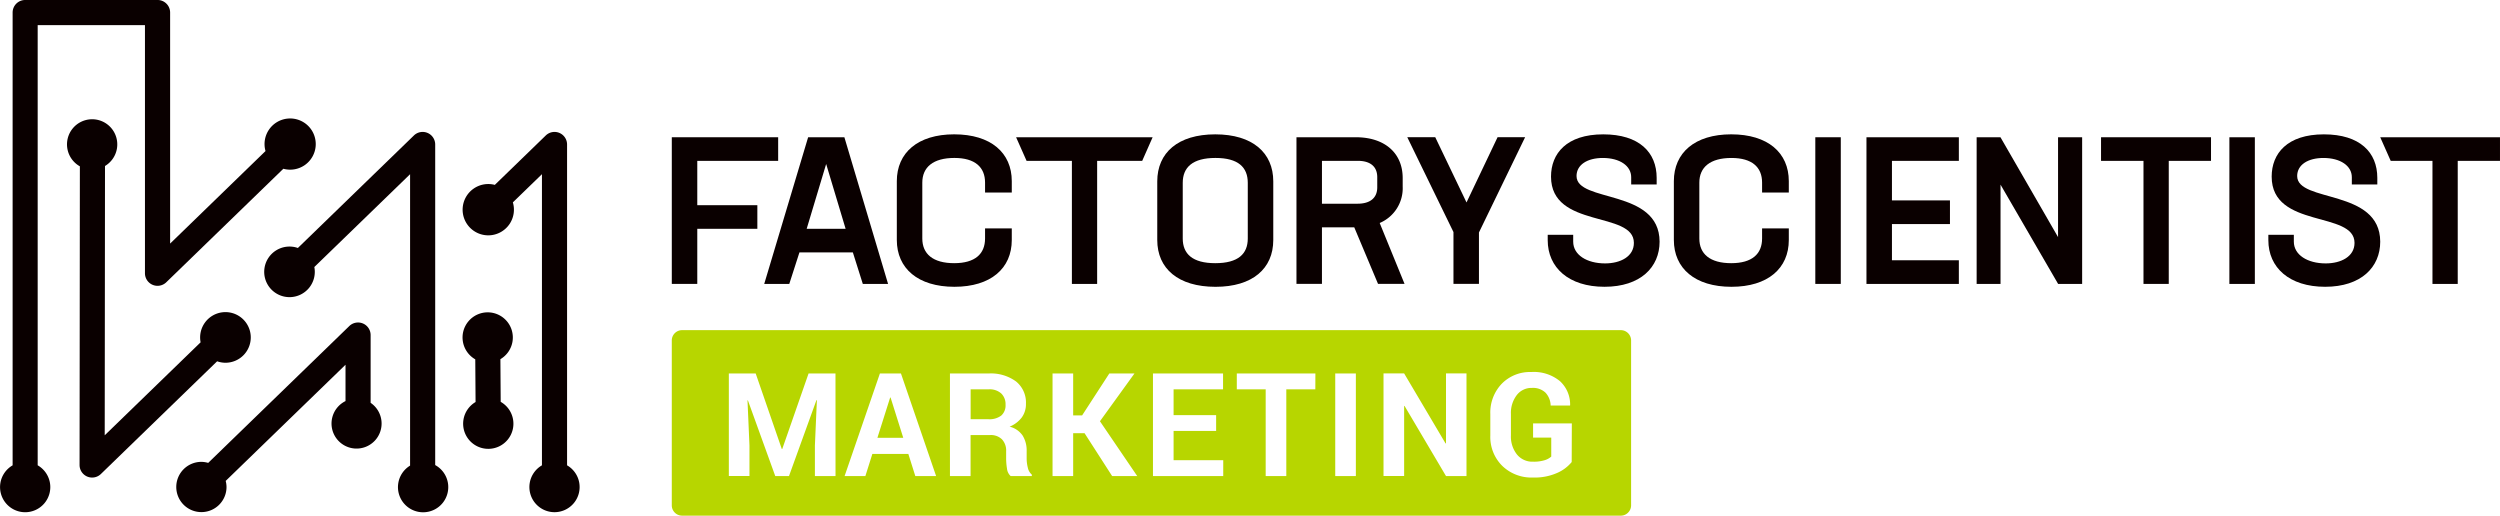
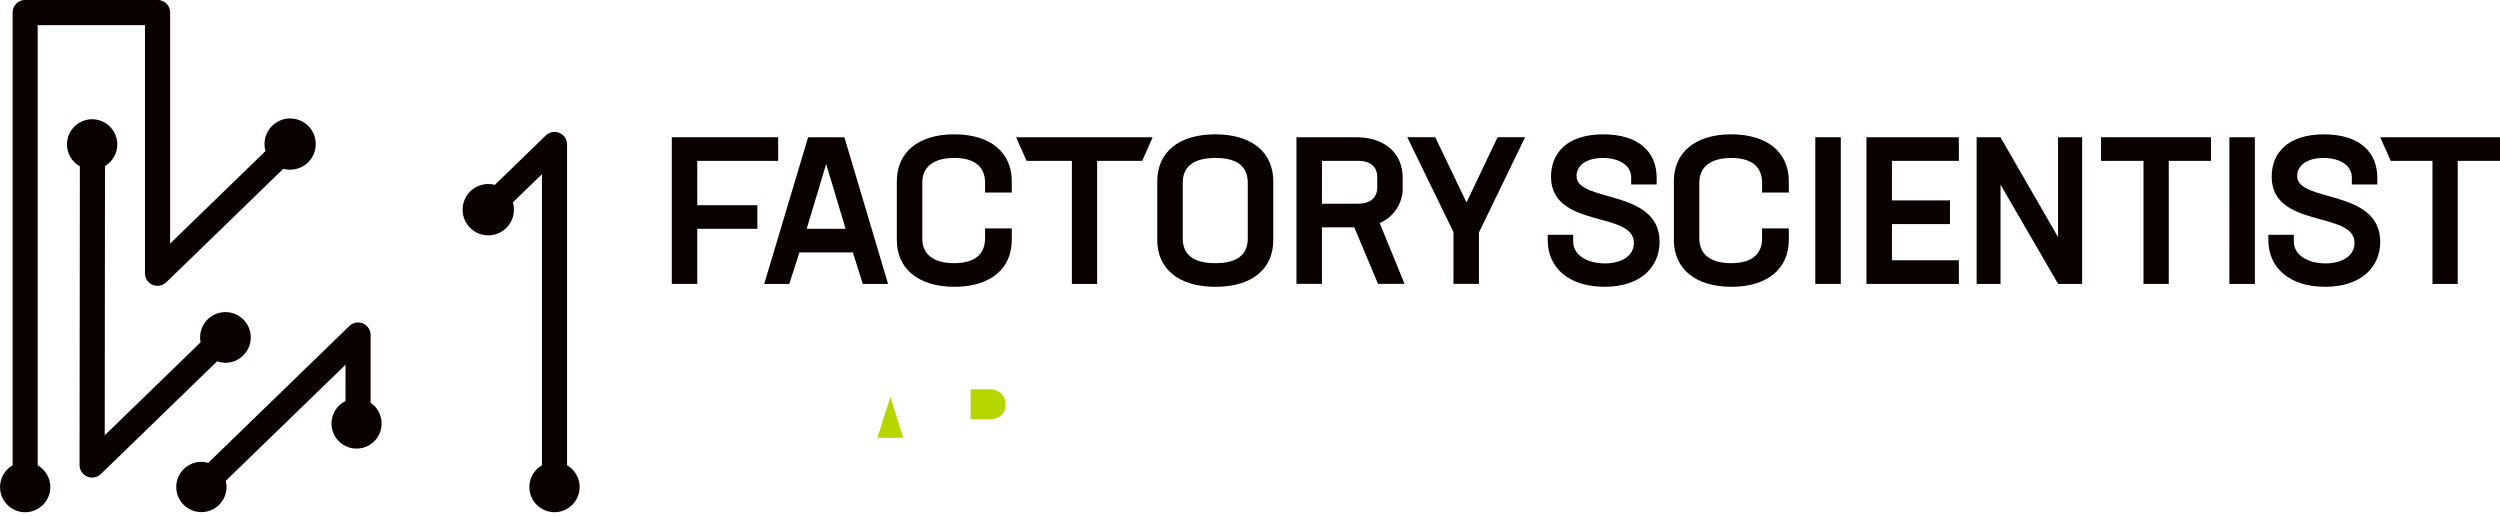
<svg xmlns="http://www.w3.org/2000/svg" width="193.935" height="40" viewBox="0 0 193.935 40">
  <g id="logo_fs-marketing" transform="translate(-669.282 -674.994)">
    <g id="グループ_47" data-name="グループ 47" transform="translate(789.344 685.416)">
      <path id="パス_280" data-name="パス 280" d="M819.474,696.242v-.417h1.977v.53c0,1.029,1.06,1.688,2.474,1.688,1.19,0,2.234-.531,2.234-1.591,0-2.507-6.428-1.077-6.428-5.142,0-1.784,1.2-3.278,4.049-3.278,2.8,0,4.146,1.4,4.146,3.374v.515H825.95v-.563c0-.883-.883-1.494-2.2-1.494-1.206,0-2.04.53-2.04,1.4,0,2.088,6.426.963,6.443,5.093,0,1.977-1.479,3.5-4.274,3.5C821.1,699.858,819.474,698.364,819.474,696.242Z" transform="translate(-819.474 -688.032)" fill="#0a0000" />
      <path id="パス_281" data-name="パス 281" d="M831.716,696.227v-4.564c0-2.2,1.623-3.632,4.45-3.632,2.844,0,4.467,1.43,4.467,3.632v.884H838.56v-.772c0-1.189-.771-1.911-2.377-1.911-1.656,0-2.491.723-2.491,1.911v4.339c0,1.189.819,1.912,2.474,1.912,1.624,0,2.394-.723,2.394-1.912v-.787h2.073v.9c0,2.2-1.623,3.631-4.45,3.631S831.716,698.429,831.716,696.227Z" transform="translate(-821.93 -688.032)" fill="#0a0000" />
      <path id="パス_282" data-name="パス 282" d="M845.442,688.313h1.976V699.69h-1.976Z" transform="translate(-824.683 -688.088)" fill="#0a0000" />
      <path id="パス_283" data-name="パス 283" d="M852.383,690.145v3.069h4.5v1.832h-4.5v2.811h5.19v1.832h-7.167V688.313h7.167v1.832Z" transform="translate(-825.679 -688.088)" fill="#0a0000" />
      <path id="パス_284" data-name="パス 284" d="M869.284,688.313V699.69H867.42l-4.467-7.7v7.7H861.1V688.313h1.848l4.467,7.745v-7.745Z" transform="translate(-827.826 -688.088)" fill="#0a0000" />
      <path id="パス_285" data-name="パス 285" d="M881.7,690.145h-3.278v9.545h-1.96v-9.545h-3.293v-1.832H881.7Z" transform="translate(-830.245 -688.088)" fill="#0a0000" />
      <path id="パス_286" data-name="パス 286" d="M885.625,688.313H887.6V699.69h-1.976Z" transform="translate(-832.744 -688.088)" fill="#0a0000" />
      <path id="パス_287" data-name="パス 287" d="M889.406,696.242v-.417h1.977v.53c0,1.029,1.06,1.688,2.474,1.688,1.189,0,2.234-.531,2.234-1.591,0-2.507-6.427-1.077-6.427-5.142,0-1.784,1.2-3.278,4.049-3.278,2.8,0,4.146,1.4,4.146,3.374v.515h-1.977v-.563c0-.883-.884-1.494-2.2-1.494-1.206,0-2.04.53-2.04,1.4,0,2.088,6.426.963,6.443,5.093,0,1.977-1.479,3.5-4.274,3.5C891.03,699.858,889.406,698.364,889.406,696.242Z" transform="translate(-833.503 -688.032)" fill="#0a0000" />
      <path id="パス_288" data-name="パス 288" d="M909.553,690.145h-3.278v9.545h-1.96v-9.545h-3.239l-.813-1.832h9.29Z" transform="translate(-835.681 -688.088)" fill="#0a0000" />
    </g>
    <g id="グループ_48" data-name="グループ 48" transform="translate(721.396 685.416)">
      <path id="パス_289" data-name="パス 289" d="M736.451,690.145v3.439h4.66v1.831h-4.66v4.274h-1.977V688.313h8.251v1.832Z" transform="translate(-734.474 -688.088)" fill="#0a0000" />
      <path id="パス_290" data-name="パス 290" d="M750.319,697.248h-4.145l-.787,2.442h-1.944l3.406-11.377h2.812l3.389,11.377h-1.96Zm-3.583-1.832h3.021l-1.51-5.029Z" transform="translate(-736.273 -688.088)" fill="#0a0000" />
      <path id="パス_291" data-name="パス 291" d="M756.31,696.227v-4.564c0-2.2,1.624-3.632,4.451-3.632,2.844,0,4.467,1.43,4.467,3.632v.884h-2.073v-.772c0-1.189-.771-1.912-2.378-1.912-1.655,0-2.49.723-2.49,1.912v4.339c0,1.189.819,1.912,2.474,1.912,1.623,0,2.394-.723,2.394-1.912v-.787h2.073v.9c0,2.2-1.623,3.631-4.451,3.631S756.31,698.429,756.31,696.227Z" transform="translate(-738.854 -688.032)" fill="#0a0000" />
      <path id="パス_292" data-name="パス 292" d="M777.669,690.145h-3.495v9.545h-1.959v-9.545H768.7l-.813-1.832h10.591Z" transform="translate(-741.178 -688.088)" fill="#0a0000" />
      <path id="パス_293" data-name="パス 293" d="M781.584,696.227V691.68c0-2.218,1.607-3.648,4.5-3.648s4.5,1.43,4.5,3.648v4.548c0,2.217-1.607,3.631-4.483,3.631C783.207,699.858,781.584,698.444,781.584,696.227Zm7.022-.113v-4.322c0-1.206-.739-1.929-2.507-1.929s-2.538.723-2.538,1.929v4.322c0,1.189.755,1.912,2.522,1.912C787.867,698.027,788.606,697.3,788.606,696.115Z" transform="translate(-743.925 -688.032)" fill="#0a0000" />
      <path id="パス_294" data-name="パス 294" d="M799.575,695.3h-2.506v4.386h-1.977V688.313H799.7c2.233,0,3.632,1.221,3.632,3.166v.658a2.928,2.928,0,0,1-1.784,2.828l1.929,4.724h-2.057Zm-2.506-1.832h2.763c.981,0,1.527-.45,1.527-1.269v-.787c0-.819-.53-1.269-1.51-1.269h-2.779Z" transform="translate(-746.634 -688.088)" fill="#0a0000" />
      <path id="パス_295" data-name="パス 295" d="M811.406,695.7v3.985h-1.977v-4.017l-3.584-7.36h2.17l2.426,5.062,2.41-5.062h2.137Z" transform="translate(-748.792 -688.088)" fill="#0a0000" />
    </g>
    <g id="グループ_49" data-name="グループ 49" transform="translate(669.282 674.994)">
      <path id="パス_296" data-name="パス 296" d="M672.205,711.093v-34.15h8.322v19.249a.975.975,0,0,0,1.653.7l9.083-8.807a1.986,1.986,0,1,0-1.384-1.373l-7.4,7.178V675.968a.975.975,0,0,0-.974-.975h-10.27a.974.974,0,0,0-.974.975v35.124a1.949,1.949,0,1,0,1.948,0Z" transform="translate(-669.282 -674.994)" fill="#0a0000" />
-       <path id="パス_297" data-name="パス 297" d="M708.192,713.64V688.773a.974.974,0,0,0-1.653-.7l-9,8.727a1.962,1.962,0,1,0,1.277,1.477l7.428-7.2v22.606a1.951,1.951,0,1,0,1.949-.042Z" transform="translate(-674.432 -677.563)" fill="#0a0000" />
      <path id="パス_298" data-name="パス 298" d="M722.3,713.661V688.773a.974.974,0,0,0-1.653-.7l-3.952,3.832a1.99,1.99,0,1,0,1.4,1.357l2.256-2.187v22.585a1.948,1.948,0,1,0,1.949,0Z" transform="translate(-678.31 -677.563)" fill="#0a0000" />
      <path id="パス_299" data-name="パス 299" d="M688.06,705.458a1.964,1.964,0,1,0-1.912-1.585l-7.439,7.213.022-20.891a1.95,1.95,0,1,0-1.949.026l-.024,23.169a.975.975,0,0,0,1.653.7l9.019-8.745A1.944,1.944,0,0,0,688.06,705.458Z" transform="translate(-670.586 -677.318)" fill="#0a0000" />
      <path id="パス_300" data-name="パス 300" d="M701.464,712.521v-5.257a.975.975,0,0,0-1.653-.7l-10.948,10.617a1.913,1.913,0,0,0-.527-.081,1.949,1.949,0,1,0,1.949,1.949,1.917,1.917,0,0,0-.064-.471l9.295-9.011v2.818a1.942,1.942,0,1,0,1.949.137Z" transform="translate(-672.713 -681.272)" fill="#0a0000" />
-       <path id="パス_301" data-name="パス 301" d="M717.127,712.25l-.023-3.311a1.95,1.95,0,1,0-1.949.013l.023,3.311a1.95,1.95,0,1,0,1.949-.013Z" transform="translate(-678.286 -681.077)" fill="#0a0000" />
    </g>
    <g id="グループ_50" data-name="グループ 50" transform="translate(721.396 700.605)">
      <path id="パス_302" data-name="パス 302" d="M764.872,712.776h-1.4v2.317h1.377a1.5,1.5,0,0,0,1-.285,1.045,1.045,0,0,0,.331-.841,1.153,1.153,0,0,0-.331-.869A1.339,1.339,0,0,0,764.872,712.776Z" transform="translate(-740.29 -708.184)" fill="#b7d600" />
      <path id="パス_303" data-name="パス 303" d="M755.416,713.569l-.989,3.126h2.005l-.984-3.126Z" transform="translate(-738.477 -708.343)" fill="#b7d600" />
-       <path id="パス_304" data-name="パス 304" d="M808.091,707.032H735.273a.8.8,0,0,0-.8.8v12.79a.8.8,0,0,0,.8.8h72.818a.8.8,0,0,0,.8-.8v-12.79A.8.8,0,0,0,808.091,707.032ZM747.175,718.35h-1.6v-2.371l.154-3.514-.033-.005-2.131,5.891H742.5l-2.121-5.868-.033,0,.153,3.492v2.371h-1.6v-7.956h2.082l2.027,5.864h.033l2.044-5.864h2.087Zm6.189,0-.54-1.715h-2.792l-.541,1.715h-1.612l2.738-7.956h1.634l2.727,7.956Zm9.041,0H760.76a.9.9,0,0,1-.284-.584,4.893,4.893,0,0,1-.066-.776v-.563a1.263,1.263,0,0,0-.325-.926,1.225,1.225,0,0,0-.915-.331h-1.519v3.18h-1.6v-7.956h3a3.3,3.3,0,0,1,2.129.62,2.1,2.1,0,0,1,.767,1.73,1.753,1.753,0,0,1-.323,1.06,2.244,2.244,0,0,1-.945.715,1.712,1.712,0,0,1,1.014.695,2.2,2.2,0,0,1,.309,1.2V717a2.945,2.945,0,0,0,.09.7.964.964,0,0,0,.309.538Zm6.227,0-2.137-3.322h-.885v3.322h-1.6v-7.956h1.6v3.252h.694l2.11-3.252h1.951l-2.677,3.705,2.891,4.251Zm8.619,0H771.8v-7.956h5.437v1.229H773.4v2h3.3v1.229h-3.3v2.268h3.852Zm7.145-6.727h-2.252v6.727h-1.6v-6.727h-2.24v-1.229H784.4Zm3.144,6.727h-1.6v-7.956h1.6Zm8.582,0h-1.59l-3.214-5.437-.033,0v5.432h-1.6v-7.956h1.6l3.214,5.432.033-.006v-5.426h1.59Zm8.161-1.087a3.009,3.009,0,0,1-1.107.836,4.32,4.32,0,0,1-1.9.366,3.254,3.254,0,0,1-2.382-.907,3.153,3.153,0,0,1-.924-2.355v-1.661a3.229,3.229,0,0,1,.888-2.353,3.061,3.061,0,0,1,2.287-.909,3.184,3.184,0,0,1,2.226.708,2.449,2.449,0,0,1,.79,1.861l-.01.033h-1.5a1.531,1.531,0,0,0-.4-1,1.411,1.411,0,0,0-1.054-.369,1.432,1.432,0,0,0-1.181.565,2.267,2.267,0,0,0-.448,1.454V715.2a2.239,2.239,0,0,0,.464,1.471,1.533,1.533,0,0,0,1.251.565,2.853,2.853,0,0,0,.9-.115,1.358,1.358,0,0,0,.514-.282v-1.472h-1.41v-1.1h3.006Z" transform="translate(-734.474 -707.032)" fill="#b7d600" />
    </g>
  </g>
</svg>